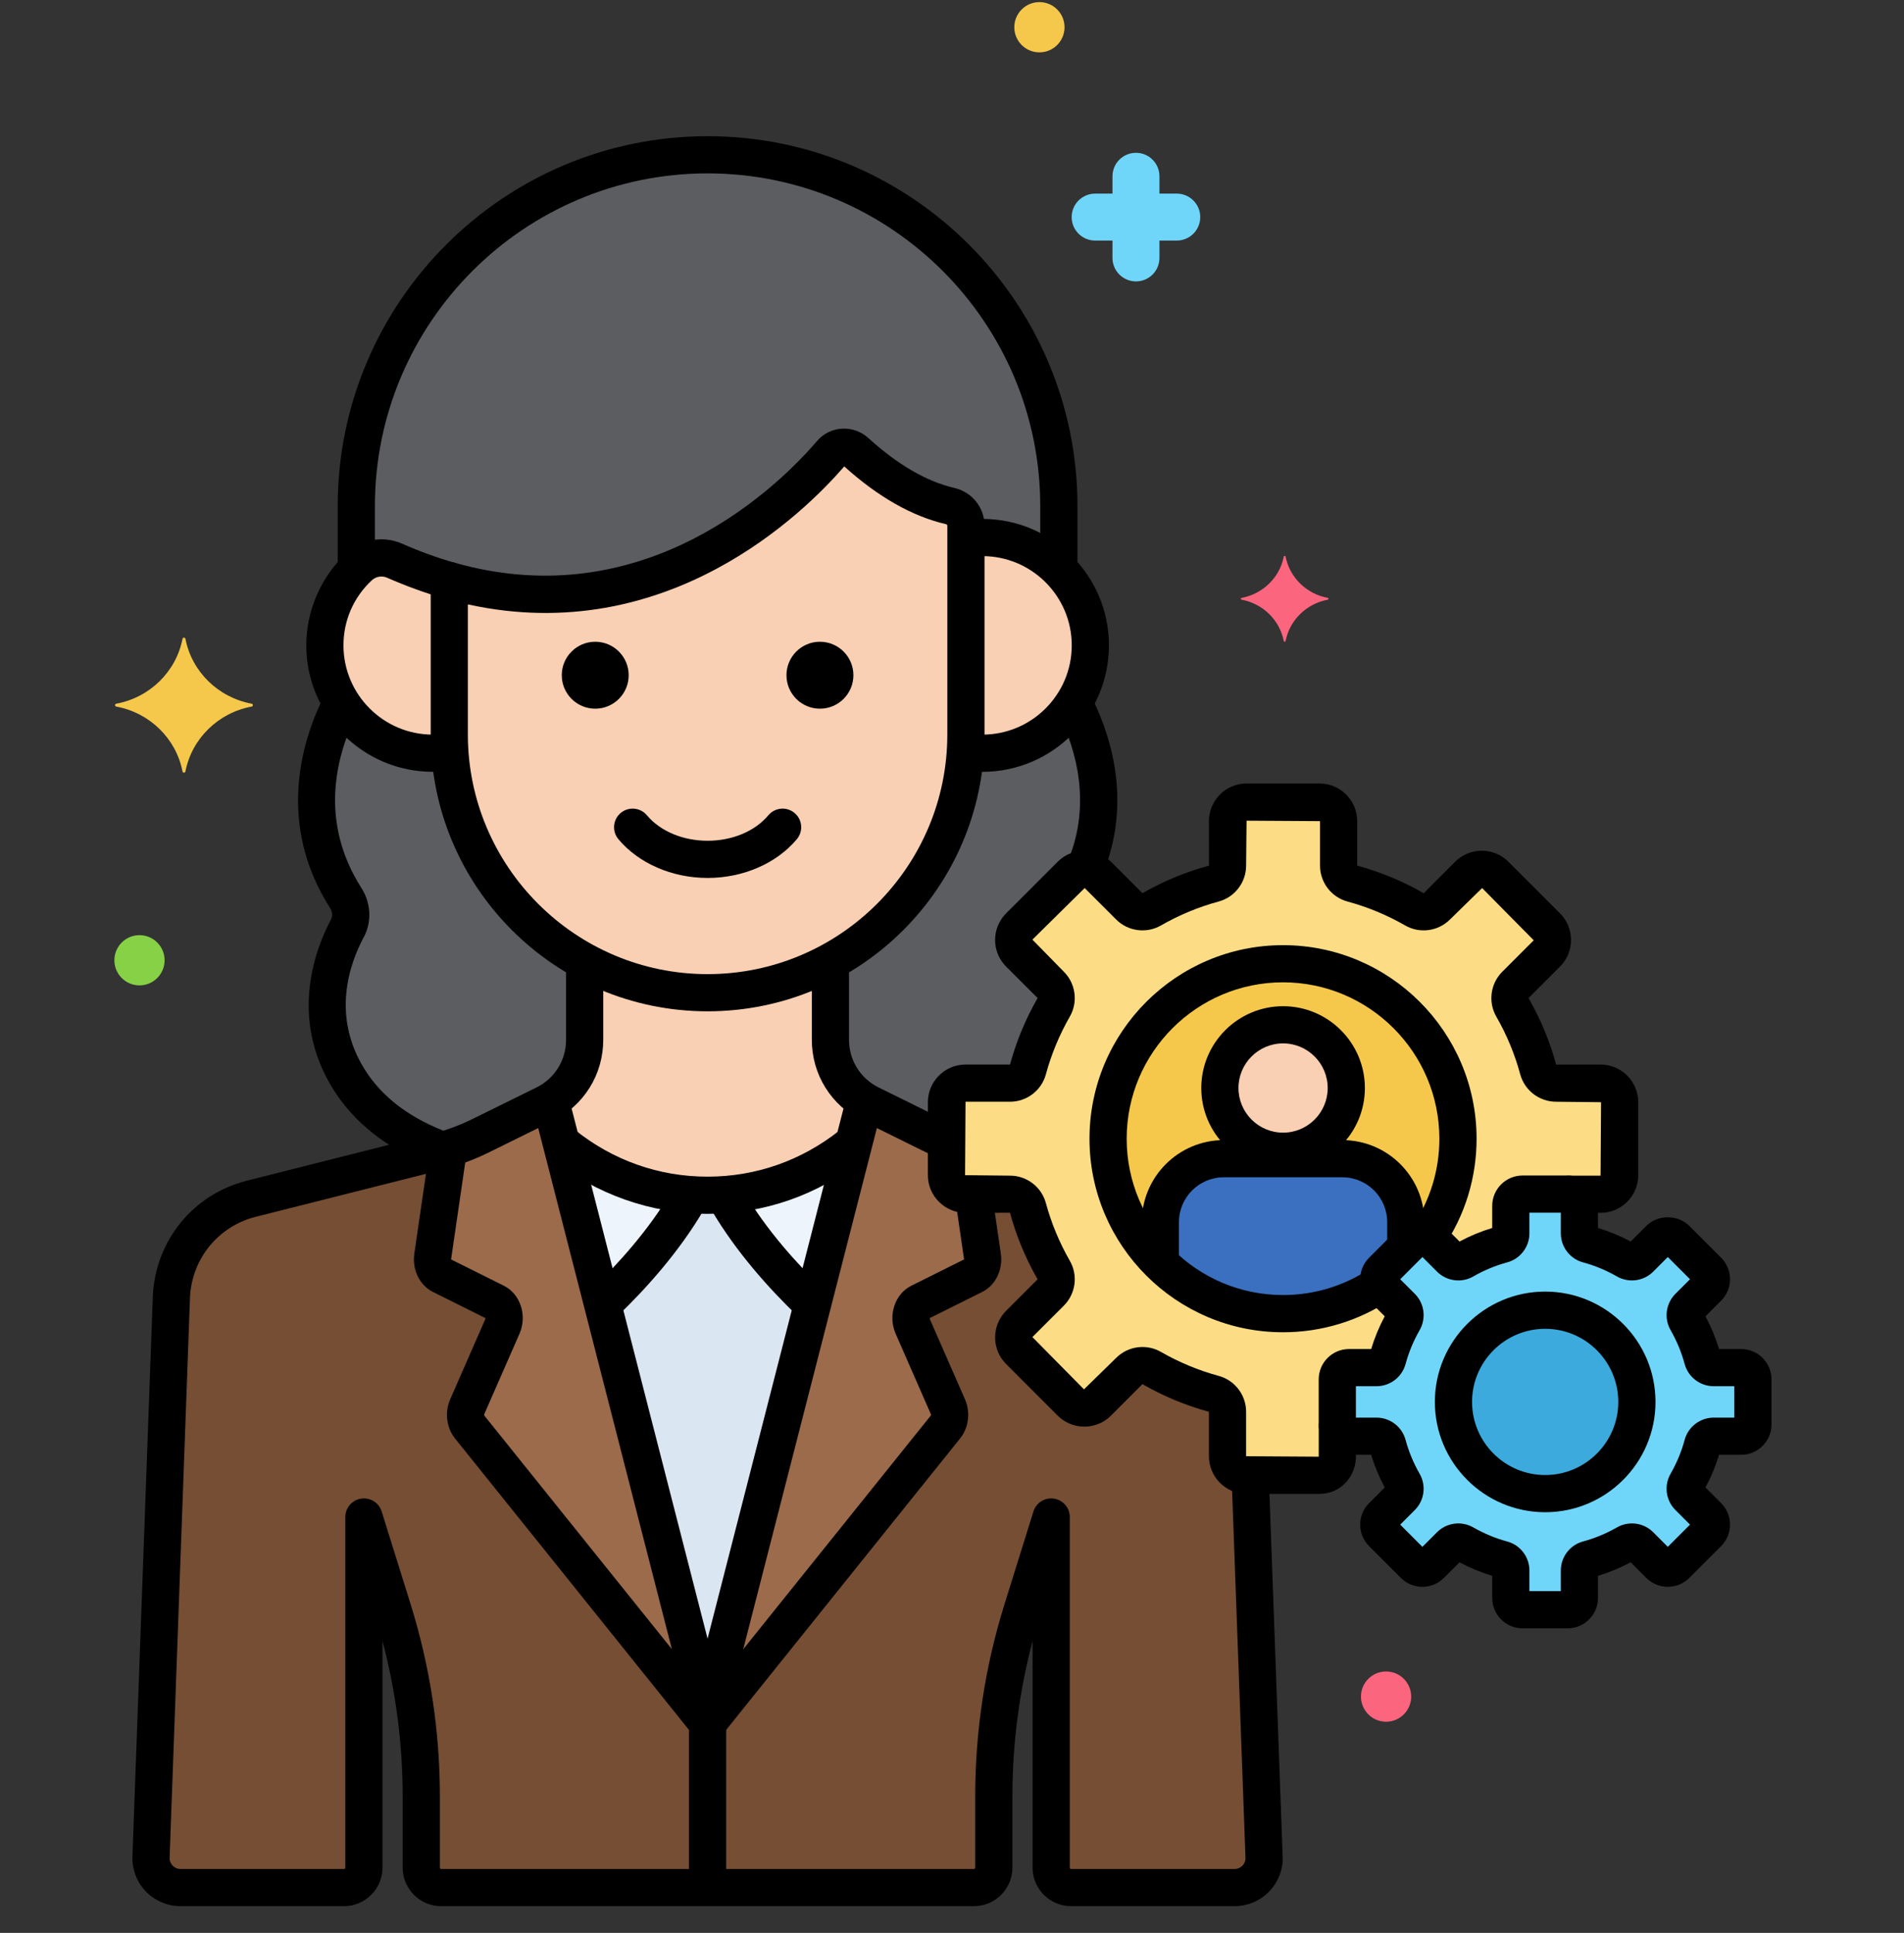
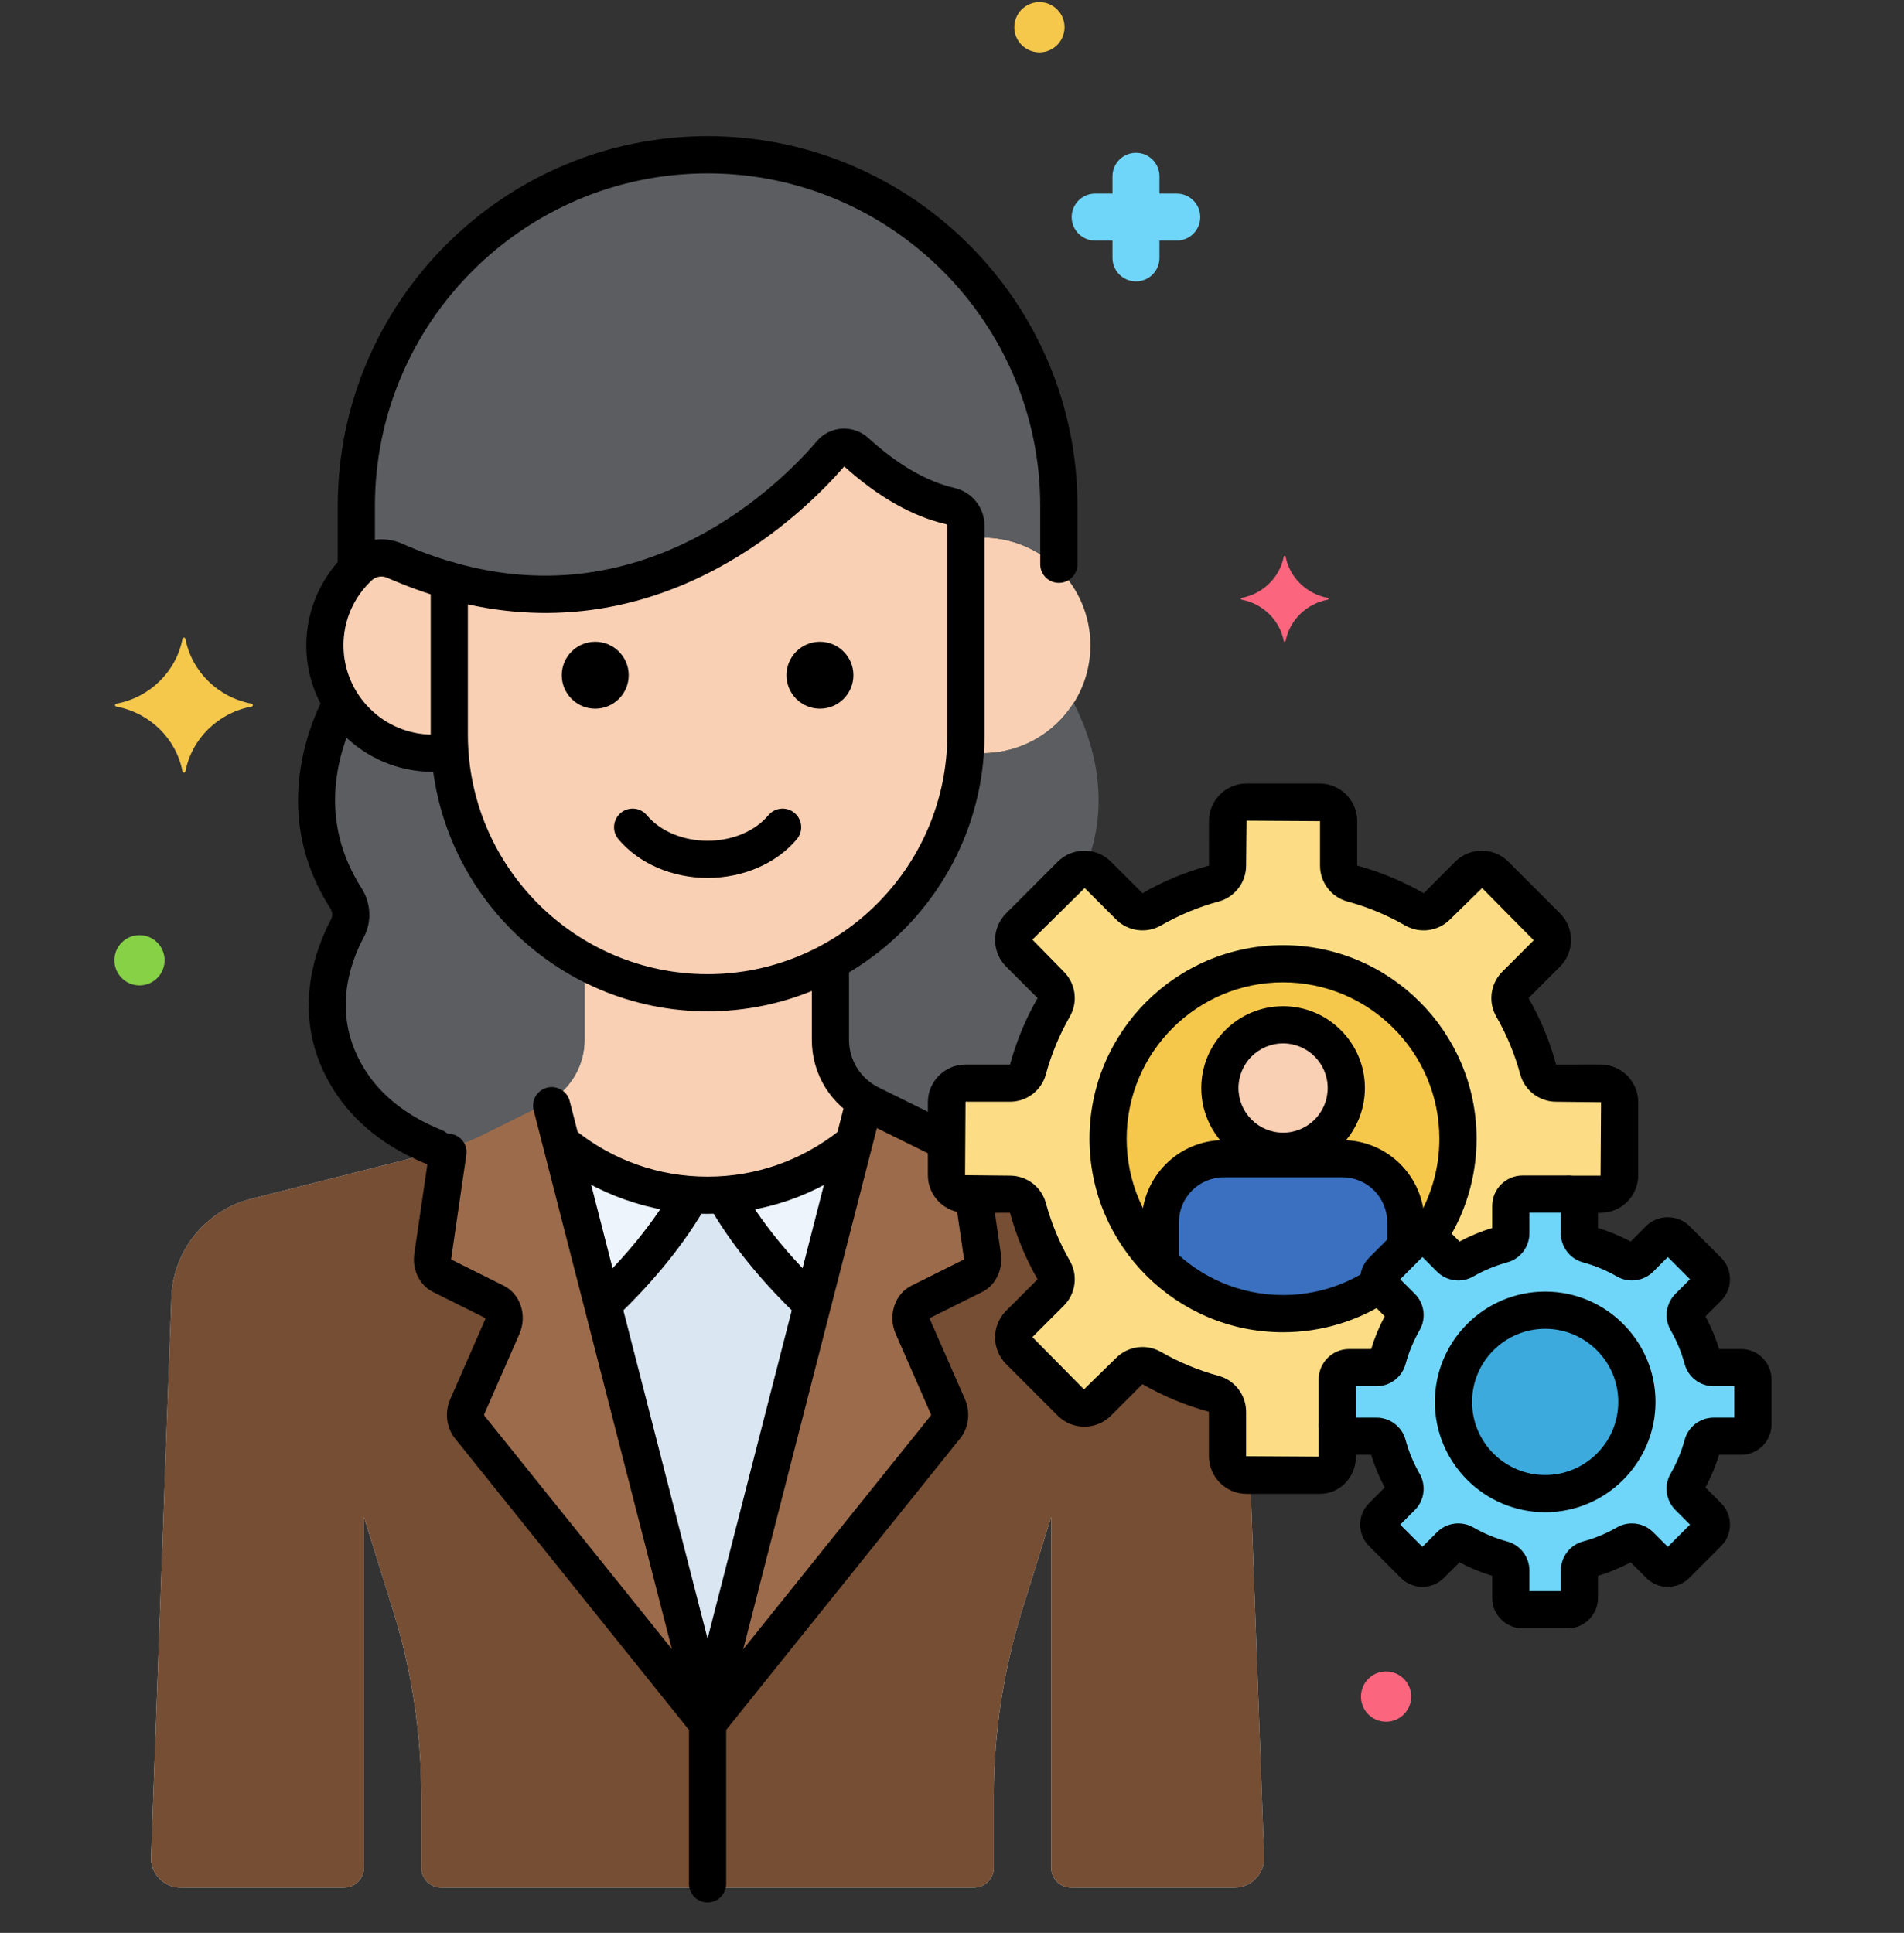
<svg xmlns="http://www.w3.org/2000/svg" width="66" height="67" viewBox="0 0 66 67" fill="none">
  <rect x="0" y="0" width="66" height="67" fill="#333333" stroke="none" />
  <g clip-path="url(#clip0_1877_4202)">
    <path d="M33.469 37.544H35.01C35.301 37.544 35.556 37.351 35.632 37.071C35.839 36.308 36.141 35.586 36.526 34.916C36.671 34.663 36.628 34.346 36.422 34.14L35.331 33.05C35.073 32.791 35.073 32.373 35.331 32.114L37.12 30.326C37.378 30.068 37.797 30.068 38.055 30.326L39.146 31.417C39.351 31.622 39.669 31.666 39.921 31.521C40.591 31.136 41.314 30.833 42.076 30.627C42.357 30.551 42.55 30.295 42.55 30.005V28.464C42.55 28.099 42.846 27.803 43.211 27.803H45.74C46.105 27.803 46.401 28.099 46.401 28.464V30.005C46.401 30.295 46.595 30.551 46.875 30.627C47.638 30.833 48.36 31.136 49.03 31.521C49.282 31.666 49.6 31.622 49.806 31.417L50.897 30.326C51.155 30.068 51.573 30.068 51.831 30.326L53.62 32.114C53.878 32.373 53.878 32.791 53.62 33.05L52.529 34.14C52.324 34.346 52.28 34.664 52.425 34.916C52.81 35.586 53.113 36.309 53.319 37.071C53.395 37.351 53.651 37.544 53.941 37.544H55.482C55.847 37.544 56.143 37.84 56.143 38.206V40.735C56.143 41.1 55.847 41.396 55.482 41.396H54.394C54.377 41.393 54.36 41.39 54.342 41.39H52.78C52.555 41.39 52.372 41.573 52.372 41.798V42.75C52.372 42.929 52.253 43.087 52.08 43.134C51.609 43.261 51.163 43.448 50.749 43.685C50.593 43.775 50.397 43.748 50.27 43.621L49.597 42.948C49.566 42.917 49.531 42.894 49.494 42.875C50.154 41.904 50.54 40.732 50.54 39.469C50.54 36.12 47.825 33.405 44.476 33.405C41.126 33.405 38.411 36.12 38.411 39.469C38.411 42.819 41.126 45.534 44.476 45.534C45.72 45.534 46.875 45.159 47.838 44.517C47.857 44.557 47.882 44.596 47.915 44.629L48.589 45.303C48.716 45.43 48.743 45.626 48.653 45.782C48.416 46.195 48.229 46.641 48.101 47.112C48.054 47.285 47.897 47.405 47.717 47.405H46.766C46.541 47.405 46.358 47.587 46.358 47.813V50.476C46.358 50.841 46.106 51.137 45.74 51.137H43.211C42.846 51.137 42.55 50.841 42.55 50.476V48.935C42.55 48.645 42.357 48.389 42.077 48.313C41.314 48.106 40.591 47.804 39.921 47.419C39.669 47.274 39.351 47.317 39.146 47.523L38.055 48.614C37.797 48.872 37.378 48.872 37.12 48.614L35.331 46.825C35.073 46.567 35.073 46.149 35.331 45.89L36.422 44.8C36.628 44.594 36.671 44.276 36.526 44.024C36.142 43.354 35.839 42.631 35.632 41.869C35.557 41.589 35.301 41.395 35.011 41.395H33.47C33.105 41.395 32.809 41.099 32.809 40.734V38.205C32.808 37.84 33.104 37.544 33.469 37.544Z" fill="#FCDD86" />
    <path d="M34.058 18.632C33.863 18.632 33.671 18.648 33.484 18.677V25.456C33.484 25.658 33.474 25.858 33.461 26.057C33.656 26.088 33.854 26.109 34.058 26.109C36.123 26.109 37.797 24.435 37.797 22.37C37.797 20.306 36.123 18.632 34.058 18.632Z" fill="#F9D0B4" />
    <path d="M28.811 15.708C27.448 17.299 22.612 22.129 15.574 20.124V25.457C15.574 30.381 19.604 34.411 24.529 34.411C29.453 34.411 33.483 30.382 33.483 25.457V18.223C33.483 17.893 33.253 17.615 32.932 17.54C32.026 17.33 30.926 16.805 29.665 15.66C29.415 15.433 29.03 15.452 28.811 15.708Z" fill="#F9D0B4" />
    <path d="M15.575 20.123C14.96 19.948 14.329 19.721 13.681 19.435C13.264 19.251 12.776 19.336 12.443 19.648C11.716 20.329 11.262 21.295 11.262 22.37C11.262 24.434 12.935 26.108 15 26.108C15.204 26.108 15.402 26.088 15.597 26.056C15.584 25.857 15.575 25.658 15.575 25.456L15.575 20.123Z" fill="#F9D0B4" />
    <path d="M12.442 19.649C12.775 19.337 13.262 19.252 13.68 19.436C14.328 19.722 14.959 19.949 15.574 20.124C22.611 22.129 27.448 17.3 28.811 15.708C29.03 15.452 29.415 15.433 29.664 15.66C30.925 16.806 32.026 17.331 32.931 17.54C33.252 17.615 33.482 17.894 33.482 18.223V18.678C33.67 18.649 33.861 18.632 34.057 18.632C35.091 18.632 36.027 19.052 36.704 19.731V17.541C36.704 10.845 31.225 5.365 24.528 5.365C17.831 5.365 12.352 10.845 12.352 17.541V19.742C12.382 19.712 12.41 19.678 12.442 19.649Z" fill="#5B5D60" />
    <path d="M43.21 51.138C42.845 51.138 42.549 50.842 42.549 50.477V48.936C42.549 48.645 42.356 48.39 42.075 48.314C41.313 48.107 40.59 47.804 39.92 47.42C39.668 47.275 39.35 47.318 39.144 47.524L38.053 48.615C37.795 48.873 37.377 48.873 37.118 48.615L35.33 46.826C35.072 46.568 35.072 46.15 35.33 45.891L36.421 44.8C36.627 44.595 36.67 44.277 36.525 44.025C36.14 43.355 35.837 42.632 35.631 41.87C35.555 41.59 35.299 41.396 35.009 41.396H33.468C33.103 41.396 32.807 41.1 32.807 40.735V39.556C32.665 39.497 32.526 39.434 32.388 39.366L30.174 38.274C29.323 37.855 28.785 36.99 28.785 36.042V33.326C27.517 34.018 26.065 34.411 24.526 34.411C22.987 34.411 21.535 34.018 20.267 33.326V36.042C20.267 36.99 19.729 37.855 18.878 38.274L16.665 39.366C16.17 39.61 15.651 39.801 15.115 39.935L8.713 41.552C7.155 41.944 6.033 43.304 5.943 44.908L5.236 64.352C5.203 64.937 5.669 65.429 6.255 65.429H11.924C12.306 65.429 12.615 65.12 12.615 64.739V52.585L13.616 55.792C14.27 57.889 14.603 60.072 14.603 62.269V64.739C14.603 65.12 14.912 65.429 15.293 65.429H23.117H25.936H33.759C34.14 65.429 34.45 65.12 34.45 64.739V62.269C34.45 60.072 34.782 57.889 35.437 55.792L36.438 52.585V64.739C36.438 65.12 36.747 65.429 37.128 65.429H42.797C43.383 65.429 43.849 64.937 43.817 64.352L43.336 51.138H43.21V51.138Z" fill="#DAE6F1" />
    <path d="M43.211 51.138C42.846 51.138 42.55 50.842 42.55 50.477V48.935C42.55 48.645 42.357 48.39 42.076 48.313C41.314 48.107 40.591 47.804 39.921 47.419C39.669 47.275 39.351 47.318 39.145 47.524L38.054 48.614C37.796 48.873 37.378 48.873 37.119 48.614L35.331 46.826C35.073 46.568 35.073 46.149 35.331 45.891L36.422 44.8C36.627 44.594 36.671 44.277 36.526 44.025C36.141 43.355 35.838 42.632 35.632 41.87C35.556 41.589 35.3 41.396 35.01 41.396H33.469C33.104 41.396 32.808 41.1 32.808 40.735V39.556C32.666 39.496 32.526 39.434 32.389 39.366L30.175 38.274C30.104 38.239 30.039 38.197 29.973 38.156L24.702 58.712C24.586 59.164 24.527 59.635 24.527 60.108V65.429H25.937H33.76C34.141 65.429 34.45 65.12 34.45 64.739V62.269C34.45 60.072 34.783 57.888 35.438 55.791L36.439 52.584V64.739C36.439 65.12 36.748 65.429 37.129 65.429H42.798C43.385 65.429 43.85 64.936 43.818 64.351L43.337 51.138H43.211V51.138Z" fill="#754E34" />
    <path d="M33.741 41.396H33.47C33.105 41.396 32.809 41.1 32.809 40.735V39.552C32.668 39.493 32.527 39.434 32.39 39.366L30.176 38.274C30.105 38.239 30.04 38.197 29.974 38.156L24.703 58.712C24.619 59.039 24.566 59.376 24.543 59.717L32.777 49.46C32.926 49.274 32.959 48.989 32.858 48.758L31.639 45.975C31.503 45.663 31.616 45.274 31.88 45.142L33.764 44.203C33.974 44.099 34.096 43.825 34.055 43.548L33.741 41.396Z" fill="#9B6B4B" />
    <path d="M19.08 38.156C19.014 38.197 18.949 38.239 18.878 38.274L16.665 39.366C16.17 39.609 15.651 39.801 15.115 39.935L8.713 41.551C7.155 41.944 6.033 43.303 5.943 44.908L5.236 64.352C5.203 64.936 5.669 65.429 6.255 65.429H11.924C12.306 65.429 12.615 65.12 12.615 64.739V52.585L13.616 55.792C14.27 57.888 14.603 60.072 14.603 62.269V64.739C14.603 65.12 14.912 65.429 15.293 65.429H23.117H24.526V60.109C24.526 59.635 24.467 59.164 24.352 58.713L19.08 38.156Z" fill="#754E34" />
    <path d="M24.352 58.712L19.081 38.156C19.015 38.197 18.95 38.239 18.879 38.274L16.665 39.366C16.304 39.544 15.929 39.693 15.545 39.813L15 43.548C14.959 43.825 15.081 44.099 15.291 44.203L17.175 45.143C17.44 45.275 17.552 45.664 17.416 45.975L16.197 48.759C16.096 48.989 16.129 49.275 16.278 49.461L24.512 59.718C24.489 59.376 24.436 59.039 24.352 58.712Z" fill="#9B6B4B" />
    <path d="M32.807 38.206C32.807 37.841 33.103 37.545 33.468 37.545H35.009C35.299 37.545 35.555 37.352 35.631 37.072C35.837 36.309 36.14 35.586 36.525 34.916C36.67 34.664 36.627 34.347 36.421 34.141L35.33 33.05C35.072 32.792 35.072 32.373 35.33 32.115L37.118 30.327C37.25 30.196 37.422 30.132 37.594 30.134C38.579 27.815 37.877 25.652 37.216 24.36C36.554 25.41 35.388 26.11 34.055 26.11C33.851 26.11 33.653 26.089 33.458 26.058C33.247 29.191 31.409 31.896 28.785 33.327V36.042C28.785 36.911 29.241 37.707 29.972 38.157C30.265 38.338 29.893 38.126 32.388 39.367C32.515 39.429 32.66 39.493 32.807 39.554V38.206Z" fill="#5B5D60" />
    <path d="M12.042 32.179C11.534 33.128 10.728 35.246 12.109 37.432C12.862 38.624 14.024 39.39 15.342 39.873C15.411 39.853 15.479 39.835 15.547 39.813C15.889 39.706 16.332 39.531 16.667 39.366C19.324 38.044 18.812 38.323 19.083 38.156C19.813 37.706 20.27 36.91 20.27 36.041V33.326C17.645 31.895 15.807 29.19 15.597 26.057C15.402 26.088 15.204 26.109 15 26.109C13.667 26.109 12.501 25.409 11.839 24.359C11.084 25.834 10.276 28.446 11.987 31.128C12.19 31.447 12.22 31.846 12.042 32.179Z" fill="#5B5D60" />
    <path d="M29.974 38.156C29.244 37.706 28.787 36.91 28.787 36.041V33.325C27.519 34.017 26.067 34.41 24.528 34.41C22.989 34.41 21.537 34.017 20.269 33.325V36.041C20.269 36.91 19.813 37.706 19.082 38.156L19.455 39.61C20.841 40.745 22.608 41.431 24.528 41.431C26.448 41.431 28.215 40.745 29.601 39.61L29.974 38.156Z" fill="#F9D0B4" />
    <path d="M28.029 45.09C28.072 45.132 28.119 45.166 28.166 45.201L29.599 39.612C28.352 40.633 26.796 41.287 25.098 41.408C25.967 42.966 27.215 44.305 28.029 45.09Z" fill="#EDF4FC" />
    <path d="M20.89 45.201C20.937 45.166 20.984 45.132 21.027 45.09C21.841 44.305 23.089 42.966 23.959 41.408C22.261 41.287 20.704 40.633 19.457 39.612L20.89 45.201Z" fill="#EDF4FC" />
-     <path d="M34.056 26.754C33.908 26.754 33.761 26.745 33.604 26.727C33.25 26.688 32.996 26.368 33.035 26.015C33.075 25.661 33.394 25.408 33.748 25.446C33.856 25.459 33.957 25.464 34.056 25.464C35.762 25.464 37.151 24.077 37.151 22.371C37.151 20.665 35.762 19.277 34.056 19.277C33.951 19.277 33.844 19.282 33.737 19.294C33.381 19.33 33.066 19.077 33.027 18.723C32.989 18.369 33.245 18.051 33.599 18.012C33.751 17.996 33.905 17.987 34.056 17.987C36.473 17.987 38.44 19.954 38.44 22.37C38.44 24.787 36.473 26.754 34.056 26.754Z" fill="black" />
    <path d="M24.528 35.055C19.236 35.055 14.93 30.749 14.93 25.456V20.123C14.93 19.921 15.025 19.731 15.186 19.609C15.347 19.487 15.557 19.448 15.751 19.503C22.433 21.407 27.062 16.758 28.322 15.287C28.541 15.032 28.846 14.88 29.182 14.859C29.514 14.837 29.85 14.956 30.098 15.182C31.117 16.108 32.119 16.69 33.078 16.912C33.696 17.055 34.127 17.594 34.127 18.222V25.456C34.127 30.748 29.821 35.055 24.528 35.055ZM16.218 20.95V25.456C16.218 30.038 19.946 33.766 24.528 33.766C29.11 33.766 32.838 30.038 32.838 25.456V18.222C32.838 18.193 32.812 18.174 32.786 18.168C31.622 17.898 30.438 17.225 29.265 16.167C27.884 17.766 23.131 22.467 16.218 20.95Z" fill="black" />
    <path d="M15 26.753C12.584 26.753 10.617 24.787 10.617 22.37C10.617 21.167 11.122 20.003 12.002 19.178C12.525 18.688 13.287 18.557 13.941 18.846C14.541 19.111 15.15 19.333 15.751 19.504C16.093 19.602 16.292 19.958 16.194 20.3C16.097 20.643 15.741 20.841 15.398 20.744C14.74 20.556 14.075 20.314 13.42 20.026C13.239 19.945 13.029 19.983 12.883 20.119C12.253 20.71 11.906 21.51 11.906 22.37C11.906 24.076 13.294 25.464 15 25.464C15.116 25.464 15.237 25.456 15.371 25.438C15.724 25.393 16.047 25.642 16.093 25.995C16.138 26.349 15.889 26.672 15.536 26.717C15.347 26.741 15.171 26.753 15 26.753Z" fill="black" />
    <path d="M12.352 20.275C11.995 20.275 11.707 19.987 11.707 19.631V17.541C11.707 10.472 17.459 4.721 24.528 4.721C31.597 4.721 37.349 10.472 37.349 17.541V19.56C37.349 19.916 37.06 20.204 36.704 20.204C36.348 20.204 36.059 19.916 36.059 19.56V17.541C36.059 11.183 30.887 6.01 24.528 6.01C18.169 6.01 12.996 11.183 12.996 17.541V19.631C12.996 19.987 12.708 20.275 12.352 20.275Z" fill="black" />
    <path d="M32.717 40.162C32.632 40.162 32.545 40.145 32.462 40.109C32.341 40.057 32.221 40.002 32.102 39.944L29.889 38.852C28.81 38.32 28.141 37.243 28.141 36.041V33.541C28.141 33.185 28.429 32.897 28.785 32.897C29.141 32.897 29.43 33.185 29.43 33.541V36.041C29.43 36.749 29.824 37.383 30.459 37.696L32.672 38.788C32.772 38.836 32.872 38.882 32.973 38.926C33.3 39.067 33.45 39.447 33.309 39.773C33.204 40.017 32.967 40.162 32.717 40.162Z" fill="black" />
-     <path d="M42.797 66.073H37.128C36.392 66.073 35.793 65.475 35.793 64.739V56.882C35.329 58.639 35.094 60.447 35.094 62.269V64.739C35.094 65.474 34.495 66.073 33.759 66.073H15.293C14.557 66.073 13.958 65.475 13.958 64.739V62.269C13.958 60.447 13.723 58.639 13.259 56.882V64.739C13.259 65.474 12.66 66.073 11.924 66.073H6.255C5.799 66.073 5.358 65.883 5.045 65.552C4.732 65.221 4.567 64.77 4.592 64.315L5.299 44.884C5.406 42.975 6.714 41.39 8.556 40.926L14.957 39.31C15.448 39.186 15.927 39.011 16.38 38.787L18.593 37.696C19.228 37.383 19.622 36.749 19.622 36.041V33.452C19.622 33.096 19.911 32.808 20.267 32.808C20.623 32.808 20.911 33.096 20.911 33.452V36.041C20.911 37.243 20.242 38.32 19.163 38.852L16.95 39.943C16.416 40.207 15.851 40.414 15.273 40.56L8.871 42.176C7.579 42.501 6.661 43.613 6.587 44.943L5.88 64.374C5.872 64.528 5.94 64.623 5.982 64.666C6.023 64.71 6.114 64.784 6.255 64.784H11.925C11.95 64.784 11.97 64.764 11.97 64.739V52.584C11.97 52.266 12.203 51.995 12.518 51.947C12.832 51.899 13.135 52.088 13.23 52.392L14.231 55.599C14.906 57.761 15.248 60.005 15.248 62.269V64.738C15.248 64.763 15.268 64.784 15.293 64.784H33.76C33.785 64.784 33.805 64.763 33.805 64.738V62.269C33.805 60.005 34.147 57.761 34.822 55.599L35.823 52.392C35.918 52.088 36.222 51.898 36.535 51.947C36.85 51.995 37.083 52.266 37.083 52.584V64.739C37.083 64.764 37.103 64.784 37.128 64.784H42.798C42.938 64.784 43.029 64.71 43.071 64.666C43.112 64.623 43.181 64.528 43.173 64.387L42.697 51.314C42.684 50.958 42.962 50.66 43.318 50.647C43.665 50.635 43.972 50.911 43.985 51.267L44.461 64.328C44.486 64.77 44.321 65.221 44.007 65.552C43.694 65.883 43.253 66.073 42.797 66.073Z" fill="black" />
    <path d="M24.529 30.432C23.298 30.432 22.141 29.93 21.436 29.088C21.207 28.815 21.243 28.408 21.516 28.18C21.789 27.951 22.195 27.987 22.424 28.26C22.887 28.813 23.674 29.143 24.529 29.143C25.384 29.143 26.171 28.813 26.634 28.26C26.863 27.986 27.27 27.952 27.542 28.18C27.815 28.409 27.851 28.815 27.622 29.088C26.917 29.93 25.76 30.432 24.529 30.432Z" fill="black" />
    <path d="M28.422 24.565C29.063 24.565 29.582 24.046 29.582 23.405C29.582 22.765 29.063 22.245 28.422 22.245C27.781 22.245 27.262 22.765 27.262 23.405C27.262 24.046 27.781 24.565 28.422 24.565Z" fill="black" />
    <path d="M20.633 24.565C21.273 24.565 21.793 24.046 21.793 23.405C21.793 22.765 21.273 22.245 20.633 22.245C19.992 22.245 19.473 22.765 19.473 23.405C19.473 24.046 19.992 24.565 20.633 24.565Z" fill="black" />
    <path d="M24.527 65.944C24.171 65.944 23.883 65.655 23.883 65.299V60.108C23.883 59.579 23.949 59.056 24.078 58.552L29.315 38.127C29.404 37.782 29.756 37.576 30.1 37.662C30.444 37.751 30.652 38.102 30.564 38.447L25.326 58.872C25.224 59.272 25.172 59.687 25.172 60.108V65.299C25.172 65.655 24.883 65.944 24.527 65.944Z" fill="black" />
    <path d="M24.562 60.337C24.42 60.337 24.278 60.291 24.159 60.195C23.881 59.972 23.837 59.567 24.06 59.289L32.274 49.056C32.272 49.056 32.273 49.03 32.267 49.017L31.048 46.234C30.771 45.601 31.015 44.853 31.592 44.566L33.418 43.656C33.418 43.651 33.418 43.647 33.417 43.641L33.13 41.671C33.078 41.318 33.322 40.991 33.674 40.94C34.028 40.887 34.354 41.132 34.405 41.484L34.693 43.455C34.773 44.006 34.51 44.551 34.052 44.78L32.225 45.69C32.225 45.7 32.226 45.709 32.229 45.717L33.448 48.5C33.647 48.953 33.581 49.488 33.279 49.863L25.065 60.096C24.938 60.255 24.75 60.337 24.562 60.337Z" fill="black" />
    <path d="M24.512 60.362C24.321 60.362 24.134 60.277 24.009 60.121L15.775 49.864C15.474 49.488 15.408 48.953 15.607 48.5L16.826 45.717C16.829 45.71 16.83 45.7 16.83 45.691L15.003 44.78C14.545 44.552 14.281 44.007 14.362 43.455L14.889 39.845C14.94 39.493 15.265 39.249 15.62 39.301C15.972 39.352 16.216 39.679 16.165 40.032L15.638 43.642C15.637 43.647 15.636 43.651 15.636 43.656L17.463 44.566C18.039 44.853 18.284 45.601 18.006 46.234L16.787 49.017C16.782 49.03 16.783 49.056 16.787 49.067L23.29 57.165L18.499 38.485C18.411 38.14 18.619 37.789 18.964 37.701C19.308 37.614 19.659 37.82 19.748 38.165L24.976 58.553C25.068 58.912 25.129 59.289 25.155 59.673C25.174 59.955 25.009 60.215 24.747 60.318C24.67 60.348 24.591 60.362 24.512 60.362Z" fill="black" />
-     <path d="M37.638 30.676C37.558 30.676 37.476 30.661 37.397 30.629C37.067 30.496 36.907 30.12 37.041 29.79C37.829 27.84 37.302 26.003 36.721 24.806C36.566 24.486 36.699 24.1 37.02 23.945C37.34 23.789 37.725 23.923 37.881 24.243C38.575 25.676 39.201 27.885 38.236 30.273C38.135 30.524 37.893 30.676 37.638 30.676Z" fill="black" />
    <path d="M15.07 40.413C14.989 40.413 14.908 40.398 14.829 40.366C13.378 39.781 12.279 38.91 11.563 37.776C9.975 35.261 10.971 32.811 11.473 31.875C11.537 31.755 11.526 31.606 11.442 31.474C9.566 28.533 10.481 25.657 11.194 24.206C11.351 23.886 11.736 23.754 12.057 23.911C12.376 24.068 12.508 24.453 12.351 24.773C11.627 26.25 11.069 28.492 12.529 30.782C12.862 31.303 12.893 31.956 12.61 32.484C12.119 33.4 11.471 35.216 12.653 37.088C13.222 37.988 14.116 38.688 15.311 39.17C15.641 39.303 15.801 39.679 15.668 40.009C15.566 40.26 15.325 40.413 15.07 40.413Z" fill="black" />
    <path d="M24.527 42.075C22.569 42.075 20.644 41.395 19.108 40.158C18.831 39.935 18.786 39.53 19.009 39.252C19.232 38.975 19.638 38.931 19.916 39.154C21.243 40.222 22.838 40.786 24.528 40.786C26.195 40.786 27.772 40.235 29.091 39.193C29.37 38.972 29.775 39.02 29.996 39.298C30.217 39.578 30.17 39.983 29.89 40.204C28.342 41.428 26.487 42.075 24.527 42.075Z" fill="black" />
    <path d="M28.03 45.735C27.869 45.735 27.708 45.675 27.583 45.554C26.73 44.731 25.527 43.43 24.638 41.902C24.459 41.595 24.564 41.2 24.871 41.021C25.179 40.842 25.574 40.946 25.753 41.254C26.566 42.654 27.684 43.86 28.478 44.627C28.734 44.874 28.741 45.282 28.494 45.538C28.367 45.669 28.199 45.735 28.03 45.735Z" fill="black" />
    <path d="M21.023 45.735C20.855 45.735 20.686 45.669 20.559 45.538C20.312 45.282 20.32 44.874 20.576 44.627C21.37 43.861 22.487 42.655 23.302 41.253C23.48 40.946 23.875 40.841 24.183 41.02C24.49 41.199 24.595 41.594 24.416 41.901C23.527 43.431 22.323 44.732 21.471 45.555C21.346 45.675 21.185 45.735 21.023 45.735Z" fill="black" />
    <path d="M44.475 45.535C41.125 45.535 38.41 42.82 38.41 39.471C38.41 36.121 41.125 33.406 44.475 33.406C47.824 33.406 50.539 36.121 50.539 39.471C50.539 40.733 50.153 41.906 49.493 42.876C49.339 42.797 49.147 42.82 49.018 42.949L47.914 44.053C47.788 44.179 47.763 44.366 47.837 44.518C46.874 45.16 45.718 45.535 44.475 45.535Z" fill="#F5C84C" />
    <path d="M60.358 47.405H59.406C59.227 47.405 59.069 47.285 59.022 47.112C58.895 46.642 58.708 46.196 58.47 45.782C58.381 45.626 58.407 45.43 58.535 45.303L59.208 44.629C59.367 44.47 59.367 44.211 59.208 44.052L58.104 42.948C57.944 42.789 57.686 42.789 57.526 42.948L56.853 43.621C56.726 43.749 56.53 43.775 56.374 43.686C55.961 43.448 55.515 43.262 55.044 43.134C54.871 43.087 54.751 42.929 54.751 42.75V41.799C54.751 41.573 54.569 41.391 54.343 41.391H52.782C52.556 41.391 52.374 41.573 52.374 41.799V42.75C52.374 42.929 52.254 43.087 52.081 43.134C51.611 43.262 51.164 43.448 50.751 43.686C50.595 43.775 50.399 43.749 50.272 43.621L49.599 42.948C49.439 42.789 49.181 42.789 49.021 42.948L47.917 44.052C47.758 44.212 47.758 44.47 47.917 44.629L48.59 45.303C48.718 45.43 48.744 45.626 48.655 45.782C48.417 46.195 48.23 46.642 48.103 47.112C48.056 47.285 47.898 47.405 47.719 47.405H46.767C46.542 47.405 46.359 47.587 46.359 47.813V49.375C46.359 49.6 46.542 49.783 46.767 49.783H47.719C47.898 49.783 48.056 49.902 48.103 50.075C48.231 50.546 48.417 50.992 48.655 51.406C48.744 51.561 48.718 51.758 48.59 51.884L47.917 52.558C47.758 52.717 47.758 52.976 47.917 53.135L49.021 54.239C49.181 54.399 49.439 54.399 49.599 54.239L50.272 53.566C50.399 53.439 50.595 53.412 50.751 53.501C51.164 53.739 51.611 53.926 52.081 54.053C52.254 54.1 52.374 54.258 52.374 54.437V55.389C52.374 55.614 52.556 55.797 52.782 55.797H54.343C54.569 55.797 54.751 55.614 54.751 55.389V54.437C54.751 54.258 54.871 54.1 55.044 54.053C55.515 53.926 55.961 53.739 56.374 53.501C56.53 53.412 56.726 53.439 56.853 53.566L57.526 54.239C57.686 54.399 57.944 54.399 58.104 54.239L59.208 53.135C59.367 52.976 59.367 52.717 59.208 52.558L58.535 51.884C58.407 51.757 58.381 51.561 58.47 51.406C58.708 50.992 58.895 50.546 59.022 50.075C59.069 49.902 59.227 49.783 59.406 49.783H60.358C60.583 49.783 60.766 49.6 60.766 49.375V47.813C60.766 47.587 60.583 47.405 60.358 47.405Z" fill="#70D6F9" />
    <path d="M53.562 51.773C51.806 51.773 50.383 50.35 50.383 48.594C50.383 46.838 51.806 45.415 53.562 45.415C55.318 45.415 56.741 46.838 56.741 48.594C56.741 50.35 55.318 51.773 53.562 51.773Z" fill="#3CAADC" />
    <path d="M44.477 39.905C45.687 39.905 46.668 38.924 46.668 37.714C46.668 36.504 45.687 35.523 44.477 35.523C43.266 35.523 42.285 36.504 42.285 37.714C42.285 38.924 43.266 39.905 44.477 39.905Z" fill="#F9D0B4" />
    <path d="M42.422 40.163H46.532C47.741 40.163 48.73 41.153 48.73 42.362V43.238L47.916 44.052C47.79 44.178 47.765 44.365 47.838 44.517C46.876 45.16 45.72 45.535 44.477 45.535C42.819 45.535 41.317 44.869 40.223 43.791V42.362C40.223 41.153 41.212 40.163 42.422 40.163Z" fill="#3A70BF" />
    <path d="M54.34 56.443H52.778C52.198 56.443 51.726 55.97 51.726 55.39V54.624C51.334 54.505 50.955 54.347 50.593 54.154L50.05 54.696C49.64 55.106 48.972 55.106 48.562 54.697L47.458 53.592C47.259 53.393 47.149 53.129 47.149 52.847C47.149 52.566 47.259 52.302 47.458 52.103L48 51.561C47.806 51.199 47.649 50.82 47.53 50.428H46.764C46.183 50.428 45.711 49.955 45.711 49.375V47.813C45.711 47.233 46.183 46.761 46.764 46.761H47.53C47.649 46.369 47.806 45.989 48 45.627L47.458 45.085C47.047 44.675 47.047 44.007 47.457 43.597L48.562 42.492C48.959 42.094 49.653 42.095 50.05 42.492L50.593 43.035C50.954 42.841 51.334 42.684 51.726 42.565V41.798C51.726 41.218 52.198 40.746 52.778 40.746H54.34C54.92 40.746 55.393 41.218 55.393 41.798V42.565C55.784 42.684 56.164 42.841 56.526 43.035L57.068 42.492C57.465 42.095 58.159 42.094 58.557 42.492L59.661 43.596C59.859 43.795 59.969 44.06 59.969 44.341C59.969 44.622 59.859 44.887 59.66 45.086L59.118 45.628C59.312 45.989 59.469 46.369 59.589 46.761H60.355C60.935 46.761 61.407 47.233 61.407 47.813V49.375C61.407 49.956 60.935 50.428 60.355 50.428H59.589C59.469 50.82 59.312 51.199 59.118 51.561L59.661 52.103C60.072 52.514 60.072 53.182 59.661 53.592L58.557 54.696C58.147 55.106 57.479 55.106 57.068 54.697L56.526 54.154C56.164 54.347 55.784 54.505 55.393 54.624V55.39C55.393 55.97 54.92 56.443 54.34 56.443ZM53.015 55.153H54.104V54.438C54.104 53.968 54.42 53.555 54.872 53.432C55.282 53.321 55.679 53.157 56.05 52.944C56.458 52.71 56.974 52.779 57.306 53.111L57.812 53.618L58.582 52.848L58.076 52.341C57.743 52.009 57.674 51.493 57.908 51.086C58.121 50.715 58.286 50.319 58.397 49.907C58.52 49.455 58.933 49.139 59.403 49.139H60.118V48.05H59.403C58.933 48.05 58.52 47.734 58.397 47.282C58.285 46.871 58.121 46.474 57.908 46.104C57.675 45.697 57.744 45.181 58.076 44.848L58.582 44.342L57.812 43.572L57.306 44.079C56.974 44.411 56.457 44.479 56.05 44.246C55.68 44.033 55.283 43.868 54.872 43.757C54.42 43.634 54.104 43.221 54.104 42.751V42.036H53.015V42.751C53.015 43.221 52.699 43.635 52.246 43.757C51.836 43.869 51.439 44.033 51.069 44.246C50.662 44.48 50.145 44.411 49.813 44.079L49.307 43.572L48.537 44.342L49.043 44.848C49.376 45.181 49.444 45.697 49.211 46.104C48.998 46.475 48.833 46.871 48.722 47.282C48.598 47.735 48.185 48.05 47.716 48.05H47.001V49.139H47.716C48.185 49.139 48.599 49.455 48.721 49.907C48.833 50.319 48.997 50.715 49.21 51.086C49.444 51.493 49.376 52.009 49.043 52.342L48.537 52.848L49.306 53.618L49.813 53.111C50.145 52.779 50.661 52.71 51.069 52.944C51.44 53.157 51.837 53.322 52.247 53.433C52.699 53.555 53.015 53.969 53.015 54.438V55.153Z" fill="black" />
    <path d="M45.741 51.782H43.212C42.492 51.782 41.906 51.197 41.906 50.477V48.936C41.104 48.718 40.327 48.396 39.601 47.978L38.511 49.07C38.002 49.579 37.174 49.579 36.665 49.071L34.876 47.282C34.367 46.772 34.367 45.944 34.876 45.435L35.967 44.344C35.551 43.62 35.229 42.844 35.01 42.038L33.47 42.04C32.75 42.04 32.164 41.455 32.164 40.735V38.206C32.164 37.486 32.75 36.9 33.47 36.9H35.011C35.229 36.097 35.551 35.32 35.968 34.595L34.876 33.505C34.367 32.996 34.367 32.168 34.876 31.659L36.664 29.87C36.911 29.624 37.239 29.488 37.588 29.488C37.937 29.488 38.265 29.624 38.511 29.871L39.602 30.961C40.326 30.545 41.103 30.223 41.908 30.005L41.906 28.464C41.906 27.744 42.491 27.158 43.211 27.158H45.74C46.461 27.158 47.046 27.744 47.046 28.464V30.005C47.848 30.223 48.625 30.545 49.351 30.962L50.441 29.87C50.95 29.361 51.778 29.361 52.287 29.87L54.076 31.659C54.585 32.168 54.585 32.996 54.076 33.505L52.985 34.596C53.401 35.321 53.723 36.097 53.942 36.902L55.482 36.9C56.203 36.9 56.788 37.486 56.788 38.206V40.735C56.788 41.455 56.203 42.04 55.482 42.04H54.395C54.038 42.04 53.75 41.752 53.75 41.396C53.75 41.04 54.038 40.751 54.395 40.751H55.482L55.499 38.206L53.941 38.189C53.36 38.189 52.849 37.798 52.697 37.239C52.508 36.54 52.229 35.867 51.866 35.236C51.578 34.733 51.663 34.095 52.074 33.684L53.165 32.593L51.376 30.782L50.262 31.872C49.851 32.283 49.212 32.369 48.709 32.079C48.079 31.717 47.405 31.438 46.707 31.249C46.148 31.097 45.757 30.586 45.757 30.005V28.463L43.211 28.447L43.195 30.005C43.195 30.586 42.804 31.097 42.245 31.249C41.546 31.438 40.873 31.717 40.242 32.08C39.739 32.368 39.1 32.283 38.69 31.872L37.599 30.782L35.787 32.57L36.878 33.684C37.289 34.095 37.374 34.733 37.085 35.236C36.724 35.866 36.444 36.54 36.254 37.24C36.103 37.799 35.592 38.189 35.01 38.189H33.469L33.453 40.735L35.01 40.751C35.592 40.751 36.103 41.142 36.254 41.702C36.444 42.4 36.723 43.074 37.085 43.704C37.374 44.207 37.289 44.845 36.878 45.256L35.787 46.347L37.575 48.159L38.69 47.069C39.101 46.657 39.739 46.572 40.242 46.861C40.873 47.223 41.547 47.503 42.245 47.692C42.804 47.844 43.195 48.355 43.195 48.936V50.477L45.712 50.493C45.713 50.489 45.713 50.483 45.713 50.477V49.441C45.713 49.085 46.002 48.796 46.358 48.796C46.714 48.796 47.002 49.085 47.002 49.441V50.477C47.002 51.209 46.448 51.782 45.741 51.782Z" fill="black" />
    <path d="M44.474 46.18C40.775 46.18 37.766 43.17 37.766 39.471C37.766 35.771 40.775 32.762 44.474 32.762C48.174 32.762 51.184 35.772 51.184 39.471C51.184 40.822 50.783 42.125 50.026 43.239C49.826 43.534 49.424 43.609 49.13 43.409C48.836 43.209 48.76 42.808 48.96 42.514C49.571 41.614 49.894 40.562 49.894 39.471C49.894 36.482 47.463 34.051 44.474 34.05C41.486 34.05 39.055 36.482 39.055 39.471C39.055 42.459 41.486 44.89 44.474 44.89C45.549 44.89 46.588 44.576 47.478 43.982C47.774 43.784 48.175 43.864 48.372 44.16C48.57 44.456 48.49 44.856 48.194 45.054C47.091 45.79 45.804 46.18 44.474 46.18Z" fill="black" />
    <path d="M53.562 52.418C51.453 52.418 49.738 50.703 49.738 48.594C49.738 46.486 51.453 44.77 53.562 44.77C55.67 44.77 57.386 46.486 57.386 48.594C57.386 50.703 55.67 52.418 53.562 52.418ZM53.562 46.06C52.164 46.06 51.027 47.197 51.027 48.594C51.027 49.992 52.164 51.129 53.562 51.129C54.959 51.129 56.096 49.992 56.096 48.594C56.096 47.197 54.959 46.06 53.562 46.06Z" fill="black" />
    <path d="M44.477 40.55C42.913 40.55 41.641 39.278 41.641 37.714C41.641 36.15 42.913 34.878 44.477 34.878C46.04 34.878 47.312 36.15 47.312 37.714C47.312 39.278 46.04 40.55 44.477 40.55ZM44.477 36.167C43.623 36.167 42.93 36.861 42.93 37.714C42.93 38.567 43.623 39.261 44.477 39.261C45.33 39.261 46.023 38.567 46.023 37.714C46.023 36.861 45.329 36.167 44.477 36.167Z" fill="black" />
    <path d="M40.223 44.234C39.867 44.234 39.578 43.946 39.578 43.59V42.362C39.578 40.794 40.853 39.519 42.422 39.519H46.532C48.099 39.519 49.375 40.794 49.375 42.362V43.12C49.375 43.476 49.086 43.764 48.73 43.764C48.374 43.764 48.086 43.476 48.086 43.12V42.362C48.086 41.505 47.389 40.808 46.532 40.808H42.422C41.565 40.808 40.867 41.505 40.867 42.362V43.59C40.867 43.946 40.579 44.234 40.223 44.234Z" fill="black" />
    <path d="M8.722 24.392C7.562 24.176 6.648 23.281 6.428 22.145C6.417 22.088 6.337 22.088 6.326 22.145C6.106 23.281 5.192 24.177 4.032 24.392C3.974 24.403 3.974 24.481 4.032 24.492C5.192 24.708 6.106 25.603 6.326 26.739C6.337 26.797 6.417 26.797 6.428 26.739C6.648 25.604 7.562 24.708 8.722 24.492C8.78 24.481 8.78 24.404 8.722 24.392Z" fill="#F5C84C" />
    <path d="M46.024 20.724C45.286 20.587 44.705 20.017 44.564 19.294C44.557 19.258 44.507 19.258 44.5 19.294C44.359 20.017 43.778 20.587 43.04 20.724C43.002 20.731 43.002 20.78 43.04 20.787C43.777 20.925 44.359 21.495 44.5 22.218C44.507 22.254 44.557 22.254 44.564 22.218C44.705 21.495 45.286 20.925 46.024 20.787C46.061 20.78 46.061 20.731 46.024 20.724Z" fill="#FC657E" />
    <path d="M37.962 6.711H38.563V6.111C38.563 5.661 38.927 5.297 39.377 5.297C39.827 5.297 40.191 5.661 40.191 6.111V6.711H40.791C41.241 6.711 41.605 7.076 41.605 7.525C41.605 7.975 41.241 8.339 40.791 8.339H40.191V8.94C40.191 9.39 39.827 9.754 39.377 9.754C38.927 9.754 38.563 9.39 38.563 8.94V8.339H37.962C37.513 8.339 37.148 7.975 37.148 7.525C37.148 7.076 37.513 6.711 37.962 6.711Z" fill="#70D6F9" />
    <path d="M4.835 34.156C5.316 34.156 5.706 33.767 5.706 33.286C5.706 32.805 5.316 32.415 4.835 32.415C4.355 32.415 3.965 32.805 3.965 33.286C3.965 33.767 4.355 34.156 4.835 34.156Z" fill="#87D147" />
    <path d="M36.031 1.815C36.512 1.815 36.901 1.425 36.901 0.944C36.901 0.463 36.512 0.073 36.031 0.073C35.55 0.073 35.16 0.463 35.16 0.944C35.16 1.425 35.55 1.815 36.031 1.815Z" fill="#F5C84C" />
    <path d="M48.046 59.68C48.527 59.68 48.917 59.29 48.917 58.809C48.917 58.328 48.527 57.938 48.046 57.938C47.566 57.938 47.176 58.328 47.176 58.809C47.176 59.29 47.566 59.68 48.046 59.68Z" fill="#FC657E" />
  </g>
  <defs>
    <clipPath id="clip0_1877_4202">
      <rect width="66" height="66" fill="white" transform="translate(0 0.073)" />
    </clipPath>
  </defs>
</svg>